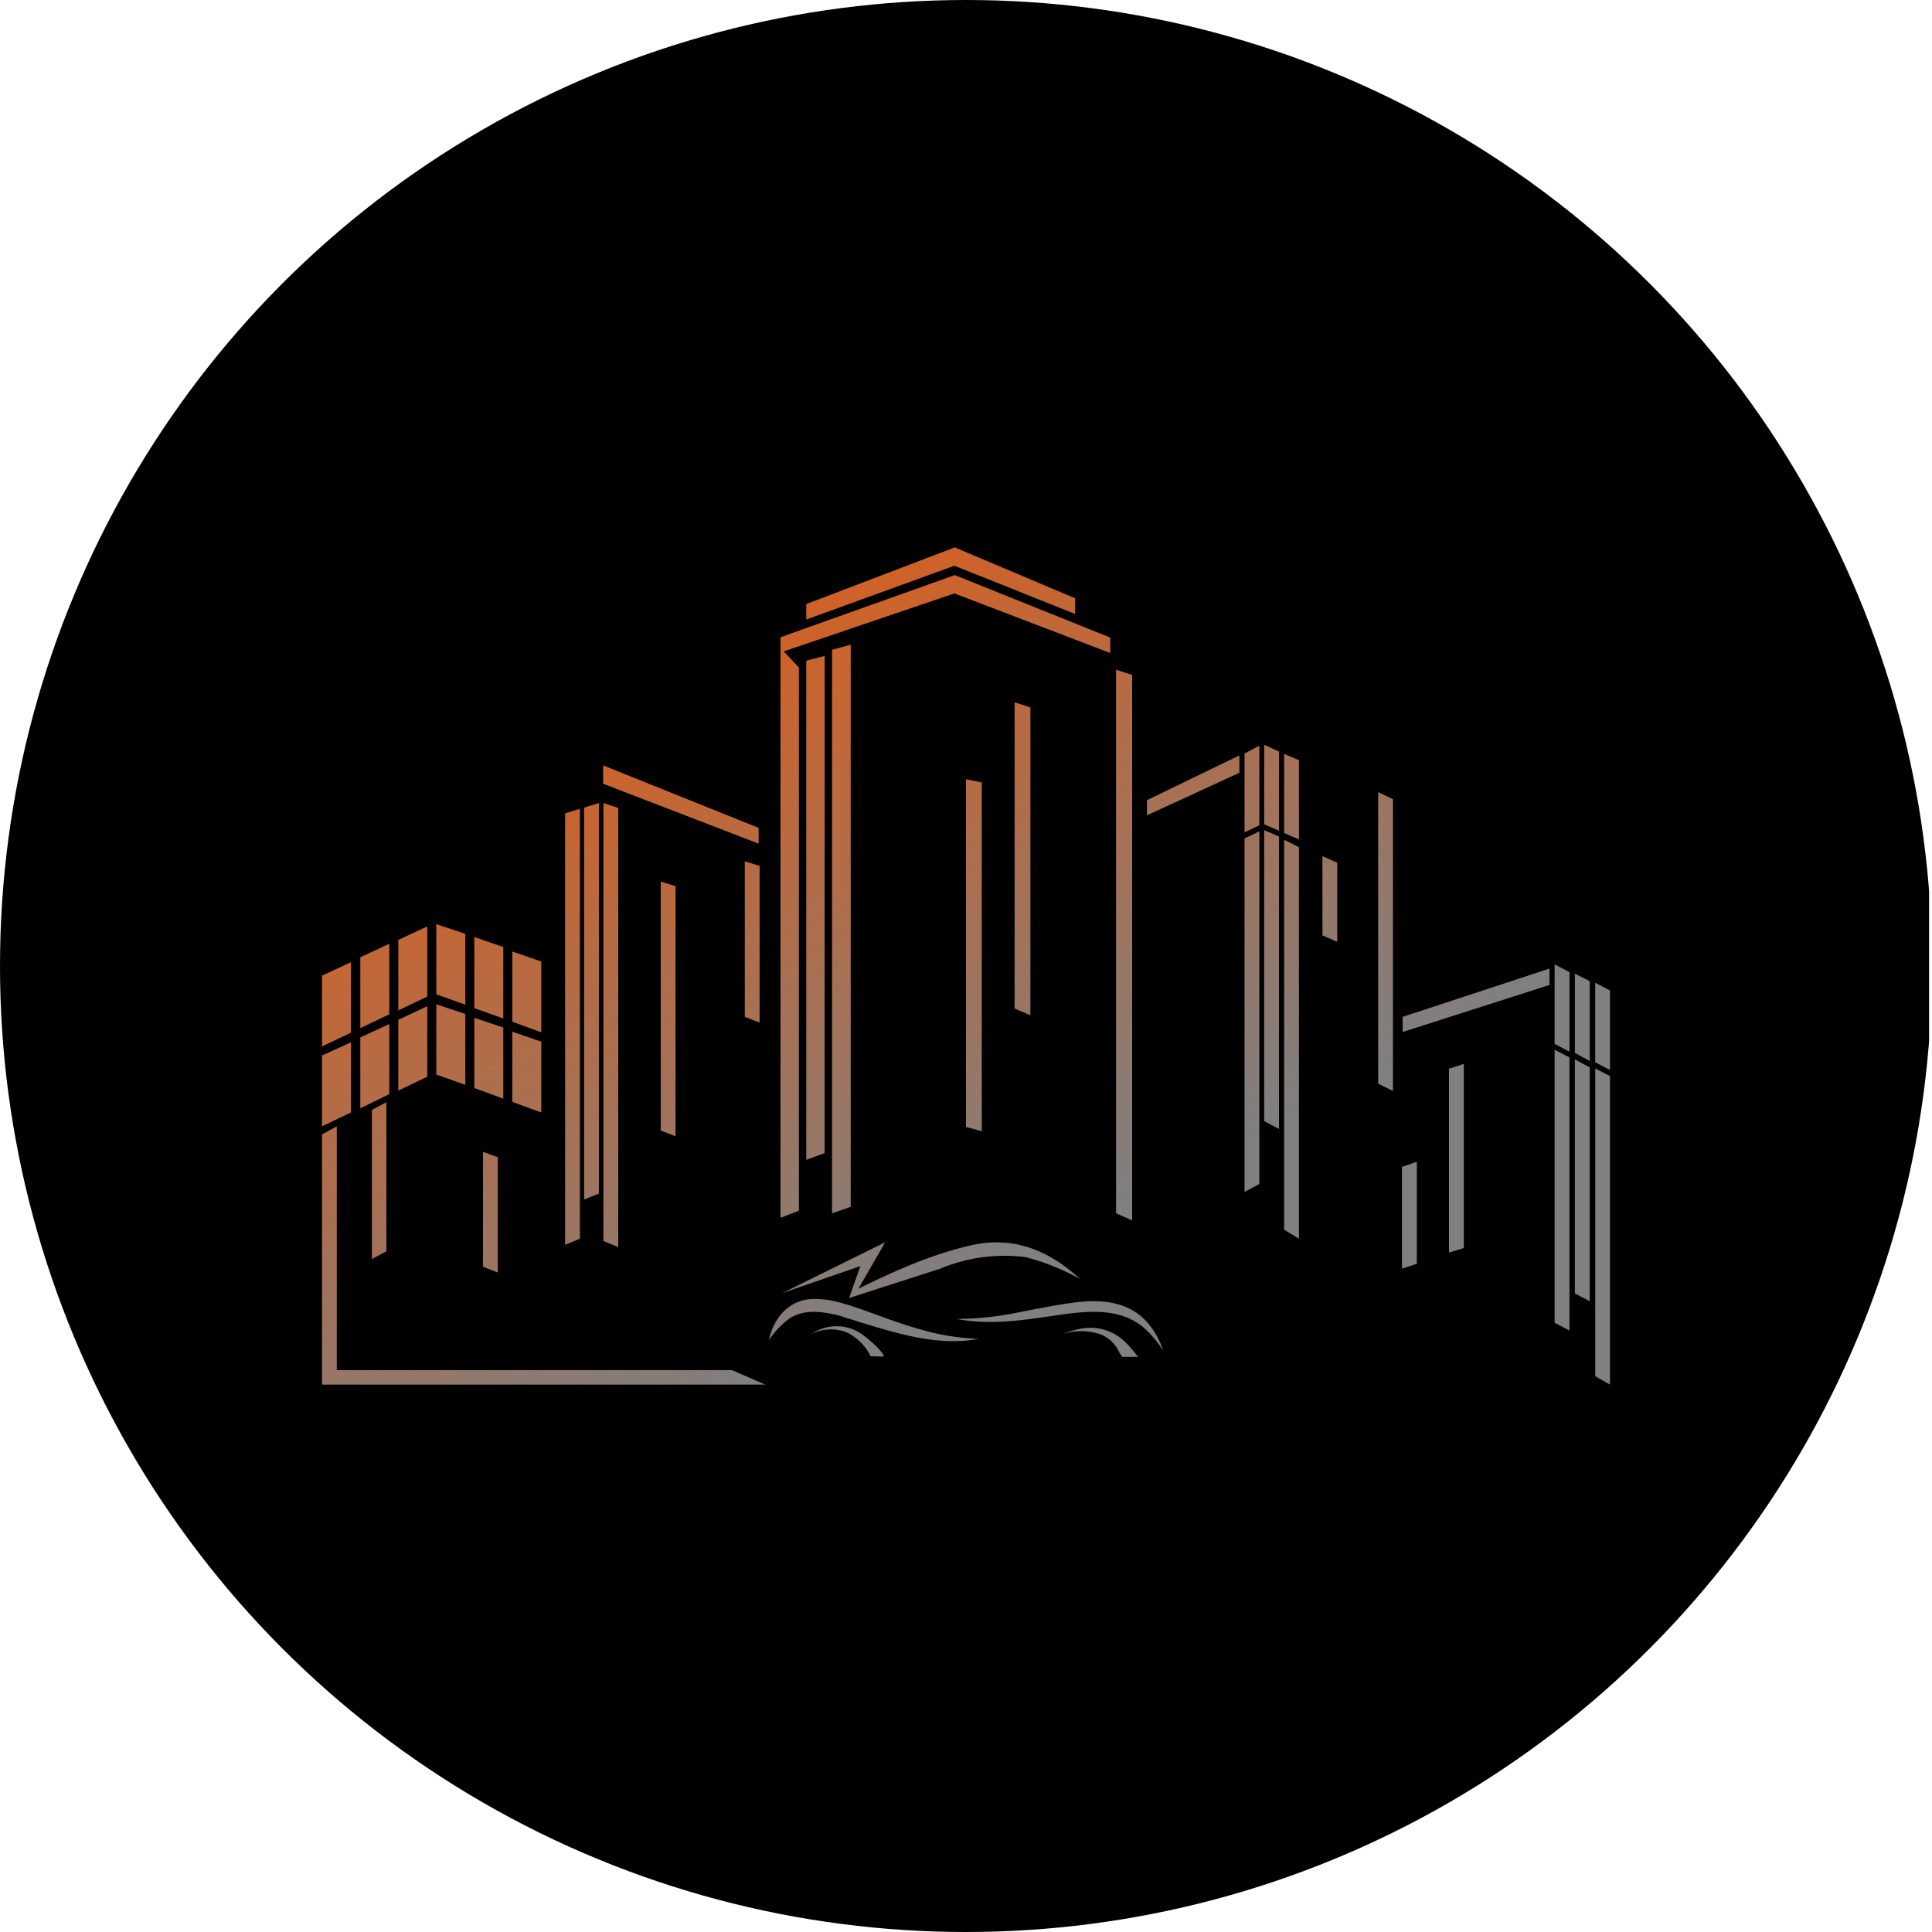
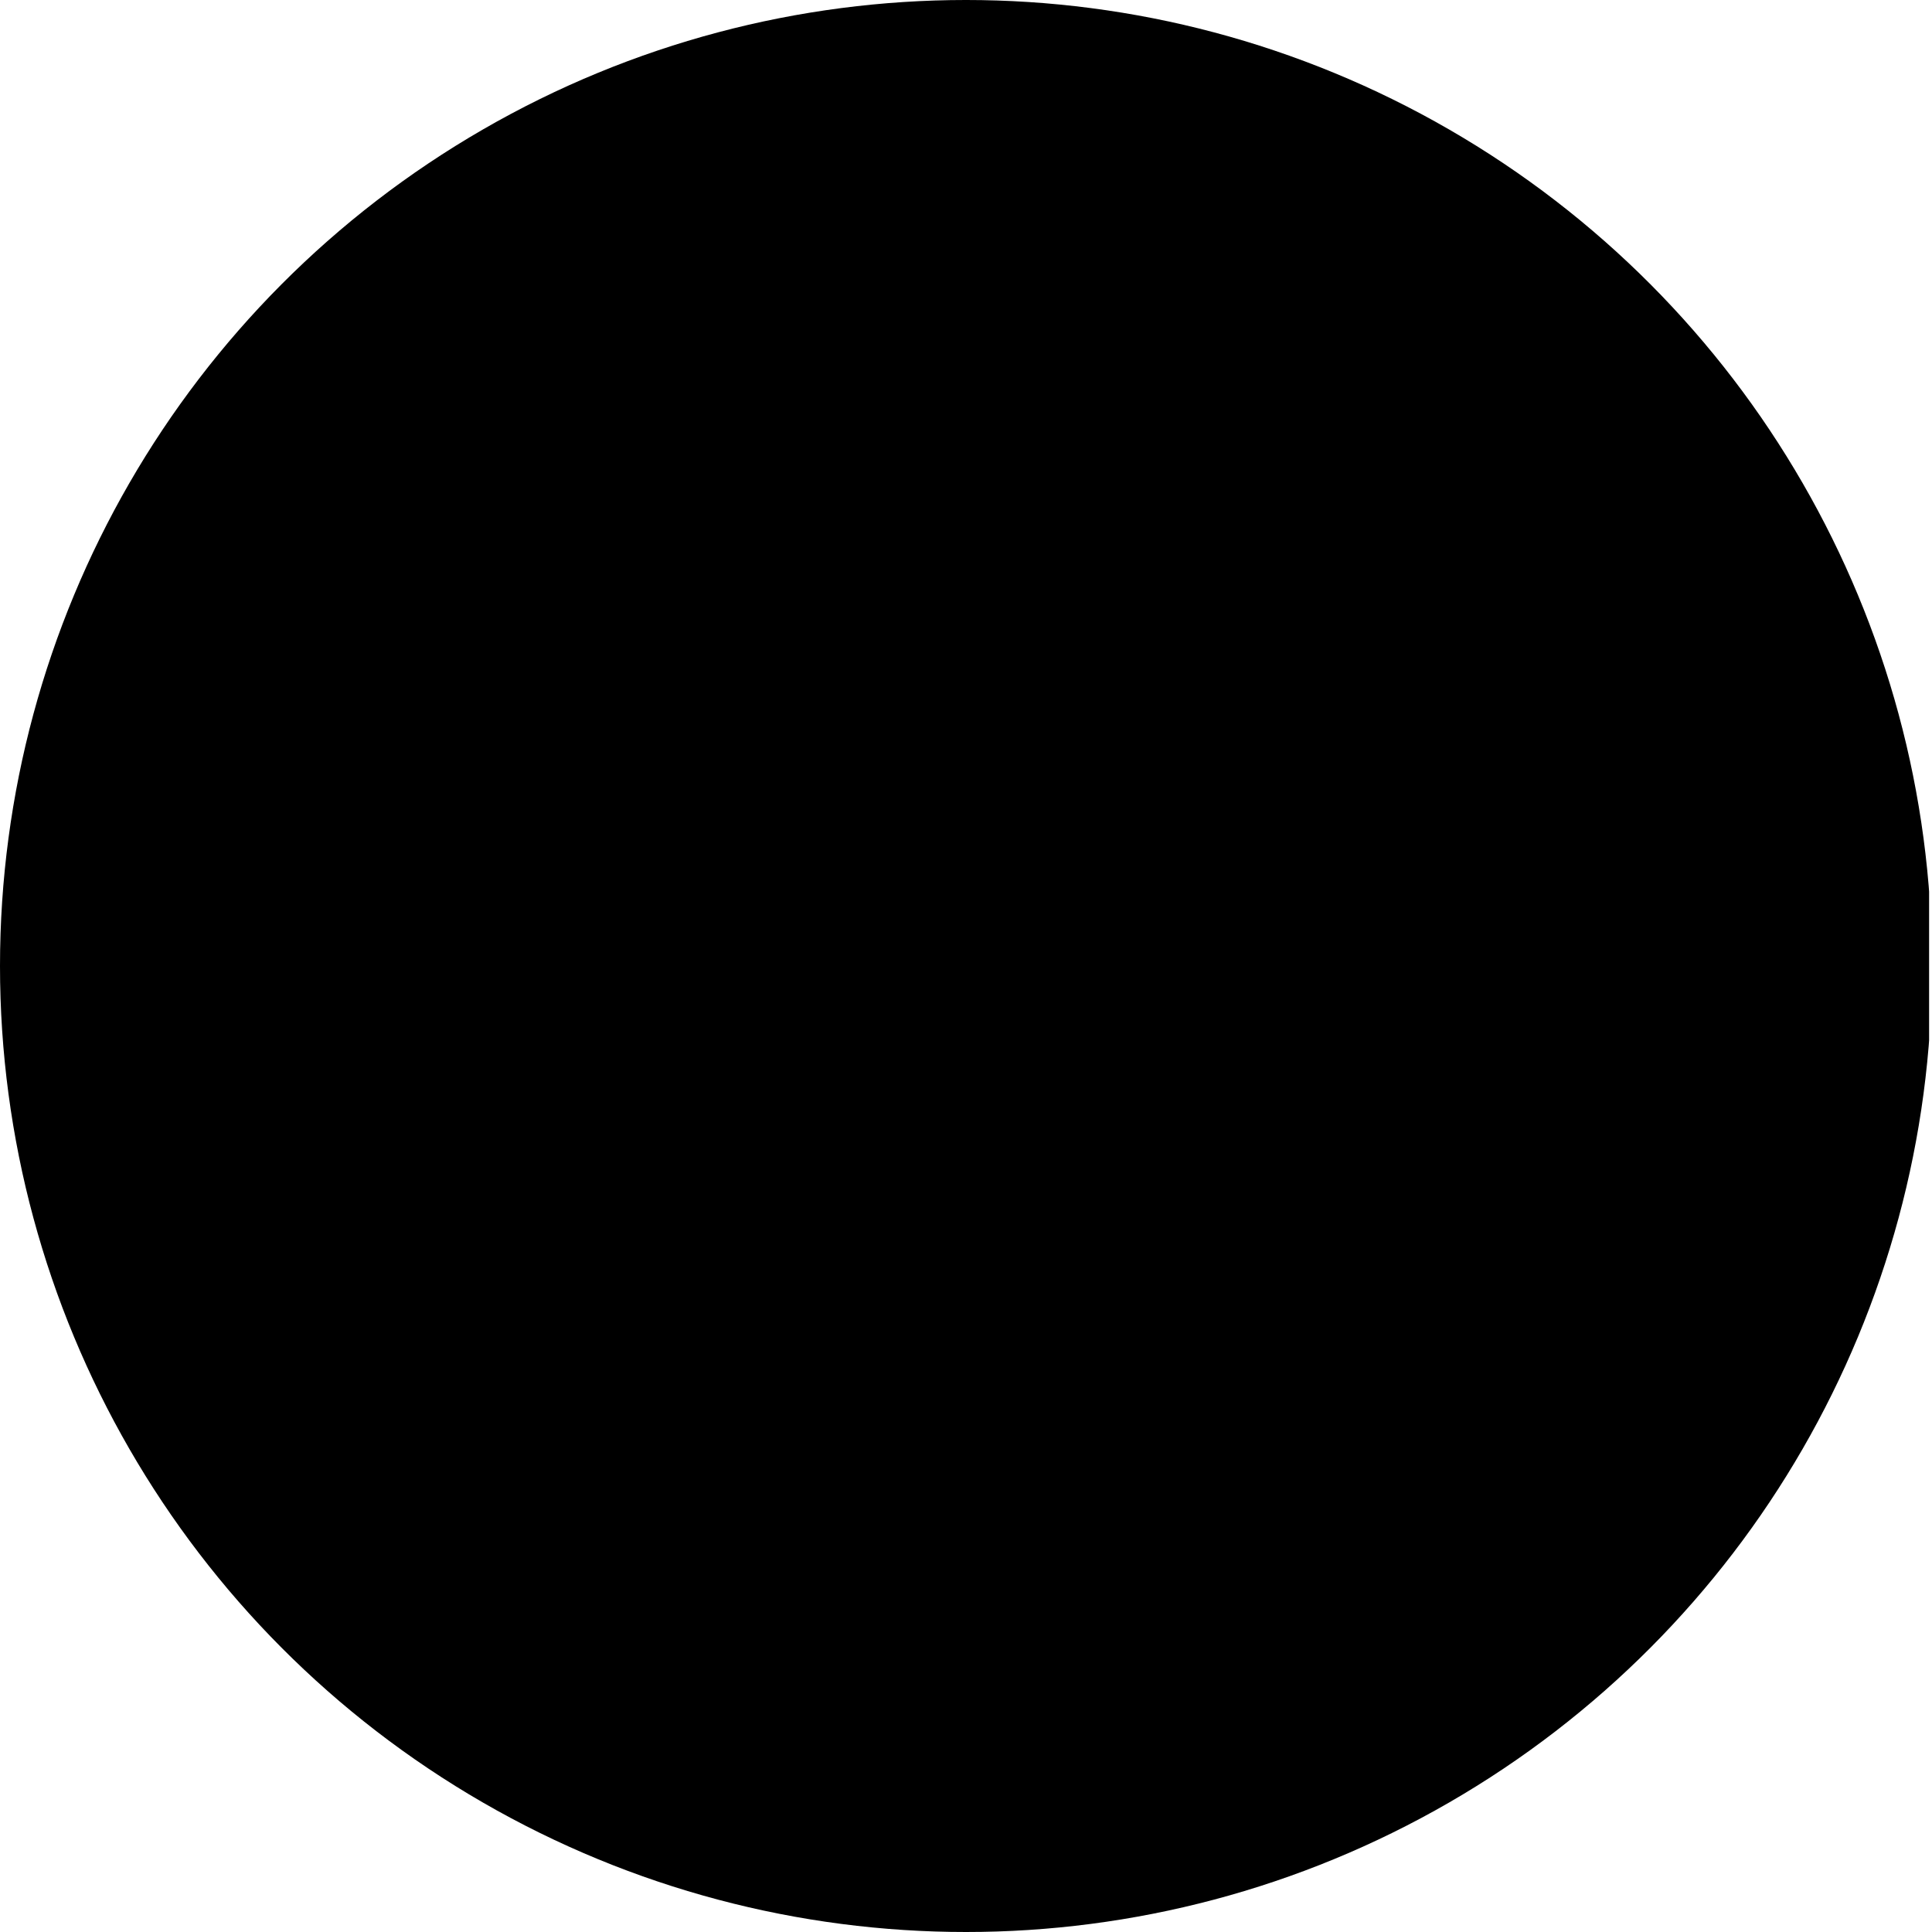
<svg xmlns="http://www.w3.org/2000/svg" viewBox="0 0 300 300" width="300" height="300">
  <defs>
    <linearGradient id="a" x1="265.007" y1="-470.041" x2="312.609" y2="-563.794" gradientTransform="matrix(1, 0, 0, -1, -156, -366.378)" gradientUnits="userSpaceOnUse">
      <stop offset="0" stop-color="#cf6228" />
      <stop offset="1" stop-color="#7e8082" />
    </linearGradient>
    <clipPath id="bz_circular_clip">
      <circle cx="150.0" cy="150.0" r="150.0" />
    </clipPath>
  </defs>
  <g clip-path="url(#bz_circular_clip)">
    <rect x="-0.45" width="300" height="300" />
-     <path d="M148.251,84.998l-23.054,8.799v2.402l23.004-8.35L166.95,95.346V92.9Zm-19.053,15.898v87.505l2.9-1.002V100.1Zm19.053-11.599L121.197,98.949v90.15l2.855-1.101V103.647l-2.352-2.501,26.501-8.998,24.199,9.252V98.998ZM67.747,155.946v10.901h-.05l4.554,1.599V157.451Zm-5.899,2.402v11.001l4.499-2.153V156.25Zm-5.899,2.75V172.099l4.499-2.203V159.001ZM50,163.898v11.001l4.499-2.153V161.851Zm29.55-3.697v10.896l4.499,1.649V161.751Zm-5.899-2.153V168.95l4.499,1.649V159.548ZM113.649,212.75H52.297V174.899L50,176.15v38.852h68.851ZM57.747,172.348v23.153L59.999,194.3V171.147Zm67.451-69.753v77.505l2.85-1.051v-77.201Zm-37.447,23.701v67.002l2.296-.952V125.599Zm2.95-.896v60.849l2.296-.902v-60.65ZM93.7,124.697v68.004l2.302.946V125.45Zm154.004,27.901v12.351L250,166.15V153.799Zm-3.154-1.4V163.5l2.302,1.251v-12.401Zm-3.149-1.45V162.1l2.302,1.201V150.949Zm6.303,16.153v47.8l2.296,1.3V167.096Zm-3.154-1.4v36.346l2.302,1.201V165.746Zm-3.149-1.505v42.405l2.302,1.201V164.197ZM199.4,117.049v12.302l2.302.996V118.046Zm-3.099-1.4v12.351l2.302.996V116.701ZM193.252,117v12.246l2.296-1.096V115.799Zm6.148,13.397v60.55l2.302,1.4v-60.799Zm-3.099-1.5v45.2l2.302,1.201V129.899Zm-3.049,1.3v54.9l2.296-1.251V129.096Zm-90.653,6.701v38.648l2.302.902V137.596ZM75.001,178.85v17.846l2.296.902V179.697Zm98.301-74.855v84.406l2.496,1.096V104.798Zm-15.755,5.052V156.599l2.451,1.051v-47.8ZM150,121.001v53.998l2.451.653v-54.153Zm64.003,1.998v45.249h-.05l2.346,1.151V124.099ZM178.1,124.249v2.352l14.349-6.602v-2.7Zm46.898,41.702V194.5l2.302-.703V165.198ZM217.7,181.196v15.804l2.302-.753V180.4ZM115.652,133.75v24.149l2.297.885V134.447Zm2.297,25.035v.017h.05ZM93.65,118.848v2.85L117.799,131v-2.451Zm124.149,39.051v2.352l22.805-7.304v-2.546Zm-12.451-24.952v12.302l2.302,1.002V133.949ZM50,151.497v11.001l4.499-2.147V149.4Zm5.949-2.85v11.001l4.499-2.147V146.55Zm5.899-2.7v10.951l4.499-2.147V143.849Zm17.702,1.804v10.896l4.499,1.655V149.3Zm-5.899-2.252v11.051l4.499,1.599V147.048Zm-5.904-1.998v10.896l4.504,1.605V145Zm75.602,63.051c-2.247-.603-4.499-1.4-6.701-2.202-1.998-.703-3.896-1.45-5.899-1.998a14.862,14.862,0,0,0-4.599-.653c-3.447.149-5.949,2.651-6.751,6.402a13.23,13.23,0,0,1,3.099-3.304c2.352-1.599,5.202-1.151,7.852-.498l3.497,1.101c5.904,1.798,12.003,3.647,18.101,2.496A36.84,36.84,0,0,1,143.348,206.552Zm34.901-1.101c-2.75-3.204-6.751-3.652-10.498-3.304-2.352.255-4.753.703-7.1,1.151l-3.602.703a48.636,48.636,0,0,1-8.5.797c4.748.952,9.651.299,14.399-.398l2.8-.398c4.051-.504,8.5-.703,11.903,2.197a17.2,17.2,0,0,1,2.949,3.503A12.255,12.255,0,0,0,178.25,205.451Zm-1.848,4.848a14.405,14.405,0,0,0-2.352-2.501,7.713,7.713,0,0,0-6.098-1.5,15.23,15.23,0,0,0-2.95.852,9.507,9.507,0,0,1,5.899.05,5.311,5.311,0,0,1,2.9,2.8l.448.697H176.75Zm-43.152-3.497A6.89,6.89,0,0,0,126,207.15a6.632,6.632,0,0,1,5.6-.199,8.163,8.163,0,0,1,3.597,3.647l2.053.05C137.151,209.8,134.201,207.299,133.249,206.801Zm17.852-13.502c-6.303,1.4-12.102,4.001-17.802,6.801l4.15-7.199-15.998,7.897,12.146-4.2-1.749,4.953,14.15-4.549a25.913,25.913,0,0,1,13.204-1.804,35.277,35.277,0,0,1,8.5,3.403C162.999,194.25,157.598,191.948,151.101,193.299Z" fill="url(#a)" />
  </g>
</svg>